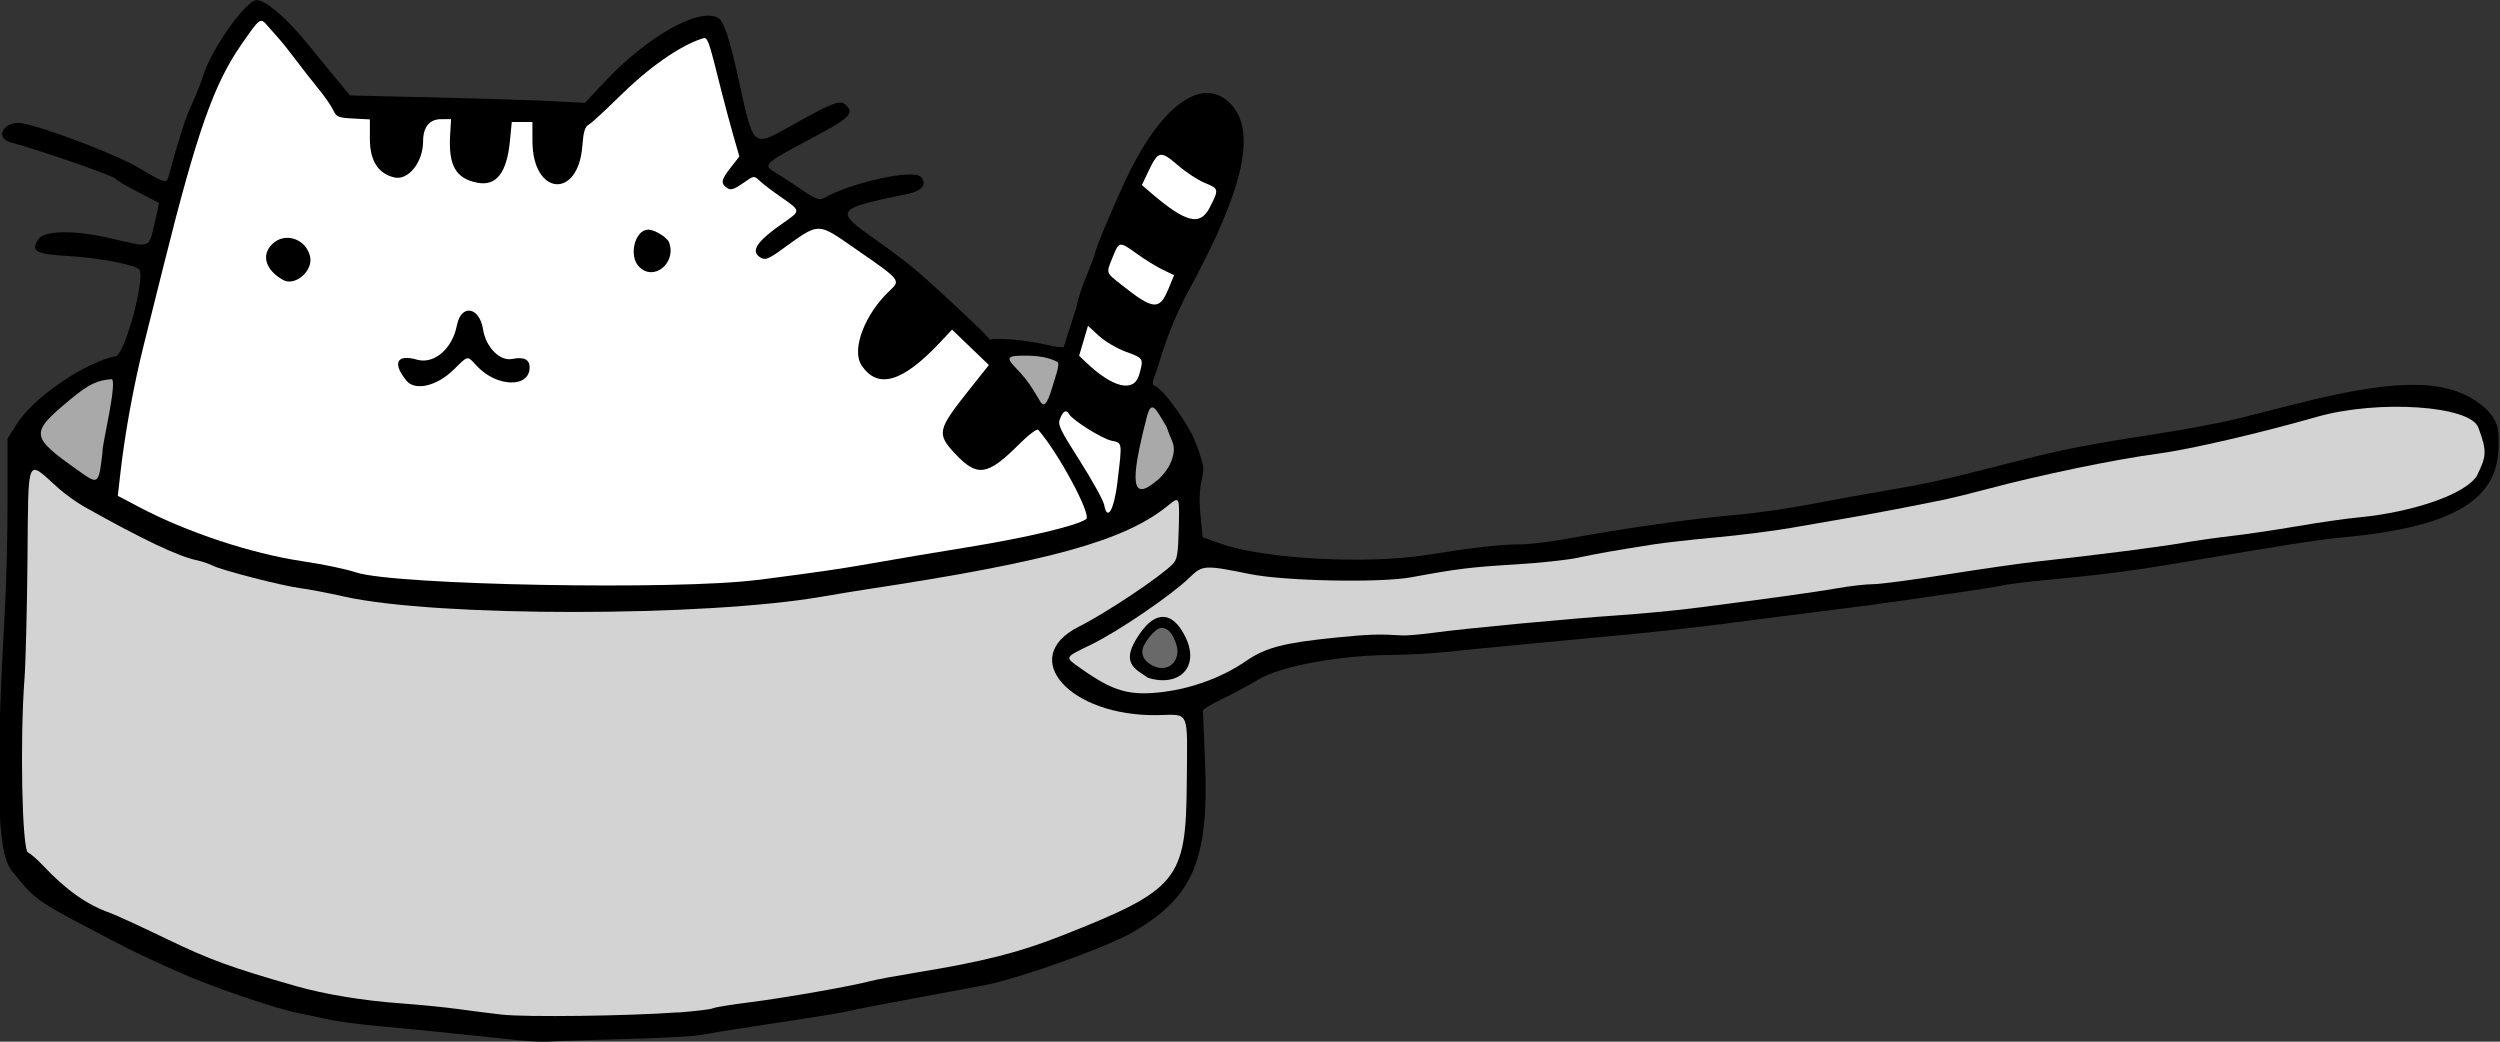
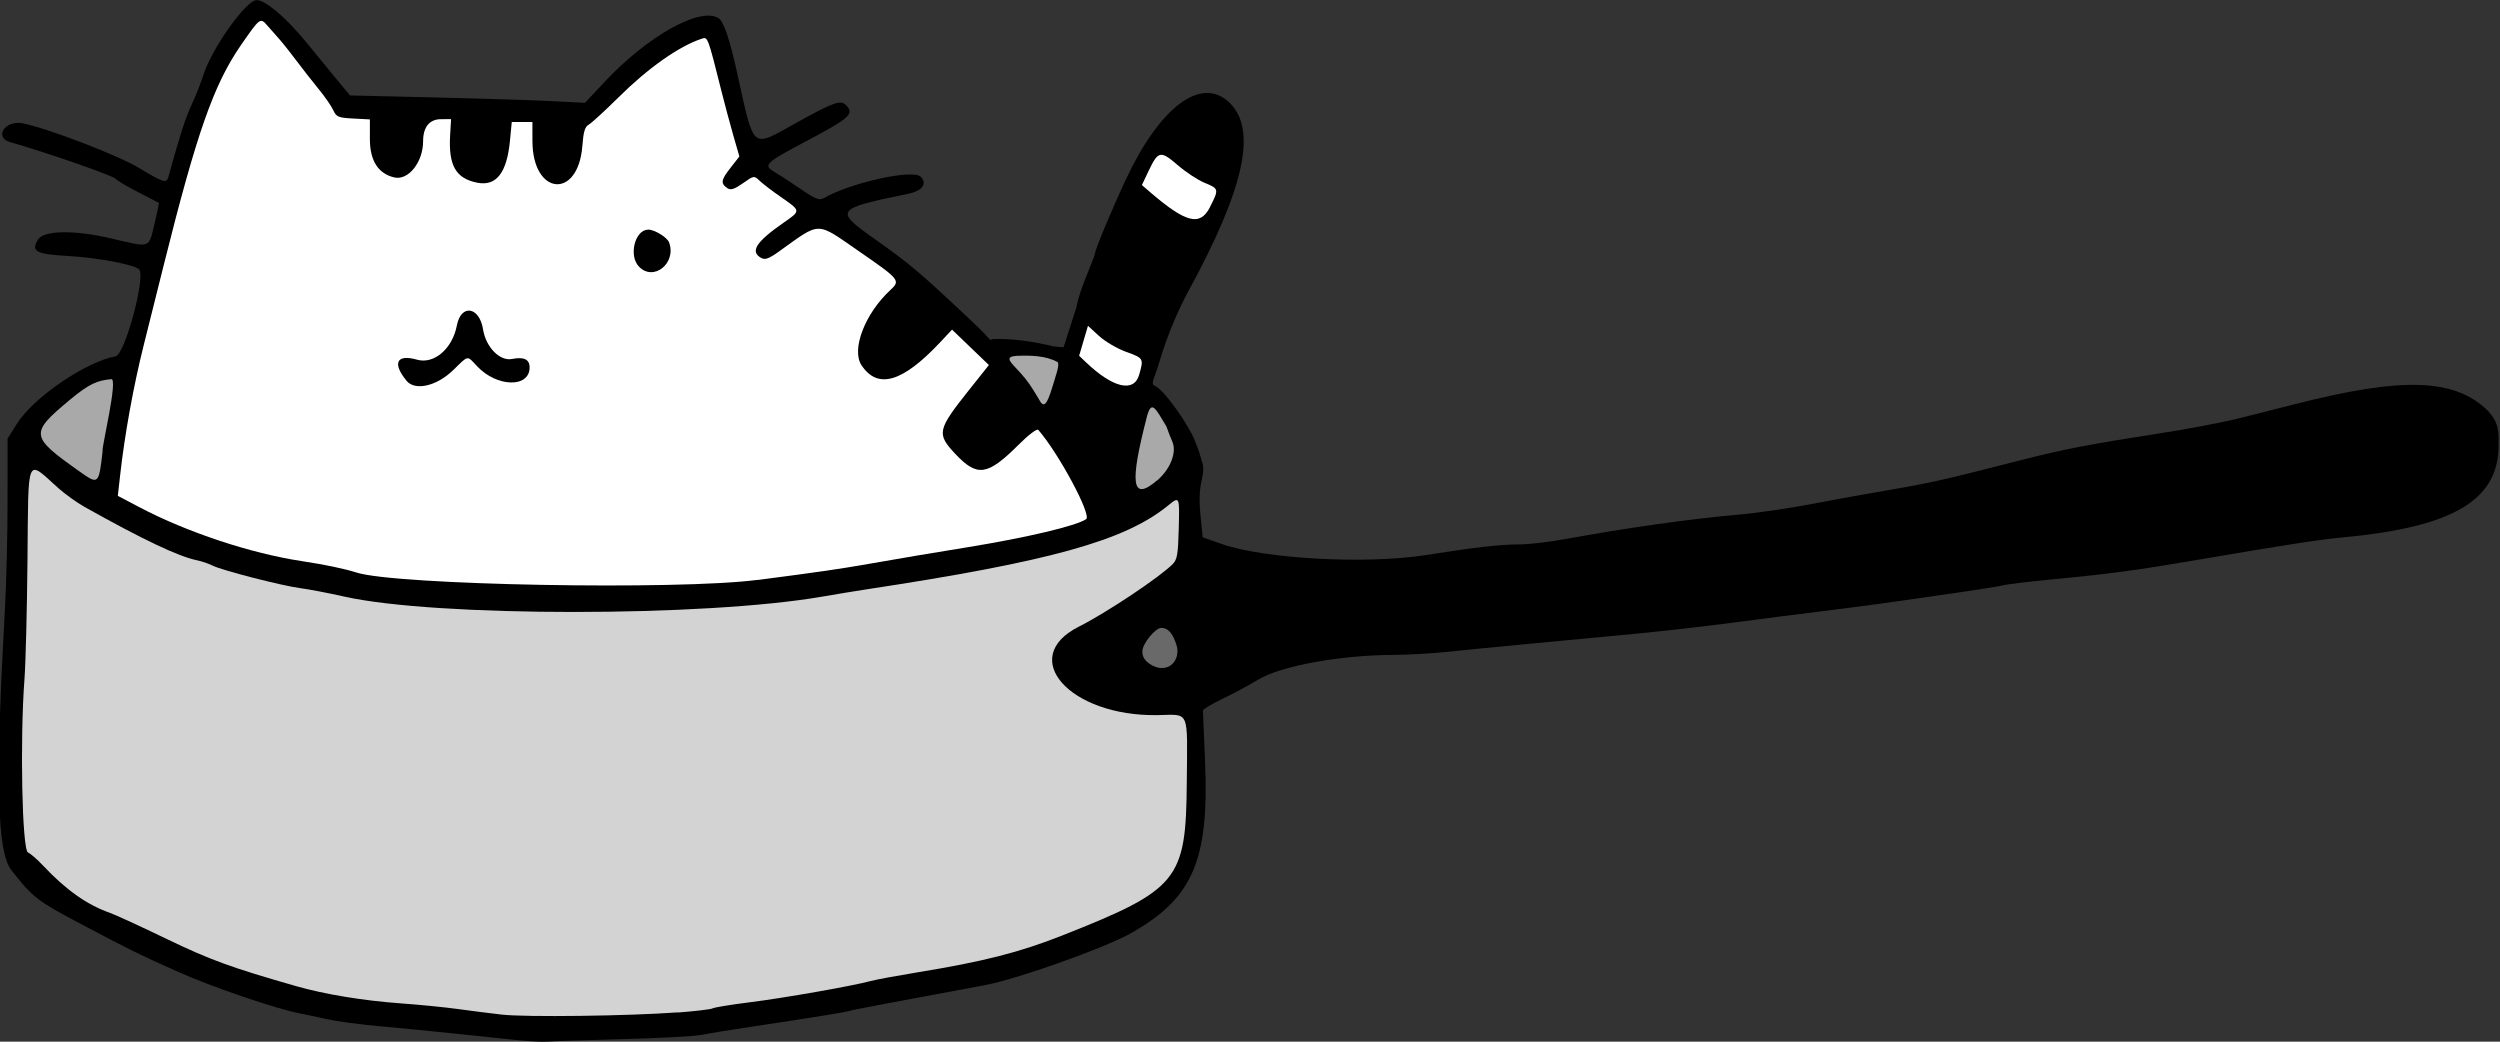
<svg xmlns="http://www.w3.org/2000/svg" id="svg906" version="1.1" viewBox="0 0 31.75 13.229" height="13.229mm" width="31.75mm">
  <rect x="0" y="0" width="31.75" height="13.229" fill="#333333" stroke="none" />
  <defs id="defs900" />
  <g transform="translate(-54.17,-46.809)" id="layer1">
    <g style="stroke-width:1" transform="matrix(1,0,0,1,-0.016,-8.889187e-4)" id="g1536">
      <path style="fill:#000000;stroke-width:1" d="m 60.743,60.018 c -0.158,-0.016 -0.508,-0.052 -0.778,-0.081 -0.27,-0.029 -0.696,-0.071 -0.947,-0.093 -0.251,-0.022 -0.556,-0.063 -0.677,-0.09 -0.121,-0.027 -0.273,-0.06 -0.338,-0.072 -0.298,-0.055 -1.121,-0.335 -1.556,-0.53 -0.503,-0.225 -0.589,-0.267 -1.21,-0.595 -0.583,-0.307 -0.632,-0.346 -0.908,-0.698 -0.182,-0.233 -0.203,-1.136 -0.079,-3.343 0.017,-0.307 0.032,-0.913 0.032,-1.347 l 1.2e-4,-0.788 0.115,-0.184 c 0.221,-0.354 0.91,-0.805 1.256,-0.861 0.119,-0.019 0.386,-1.014 0.3,-1.105 -0.056,-0.06 -0.532,-0.149 -0.901,-0.17 -0.411,-0.023 -0.476,-0.058 -0.384,-0.208 0.073,-0.119 0.461,-0.125 0.934,-0.014 0.503,0.118 0.47,0.129 0.545,-0.181 0.035,-0.147 0.06,-0.269 0.056,-0.272 -0.005,-0.003 -0.126,-0.065 -0.269,-0.139 -0.144,-0.074 -0.269,-0.149 -0.279,-0.166 -0.021,-0.036 -0.901,-0.343 -1.337,-0.465 -0.214,-0.06 -0.068,-0.285 0.156,-0.24 0.317,0.063 1.203,0.403 1.472,0.564 0.324,0.194 0.355,0.204 0.38,0.112 0.137,-0.501 0.215,-0.745 0.292,-0.909 0.051,-0.109 0.119,-0.279 0.15,-0.378 0.107,-0.339 0.543,-0.954 0.677,-0.954 0.112,0 0.375,0.223 0.628,0.533 0.121,0.148 0.296,0.362 0.389,0.474 l 0.169,0.204 1.066,0.025 c 0.586,0.014 1.257,0.035 1.492,0.047 l 0.426,0.022 0.251,-0.268 c 0.546,-0.583 1.217,-0.957 1.447,-0.806 0.063,0.041 0.138,0.261 0.229,0.669 0.231,1.034 0.17,0.983 0.776,0.648 0.467,-0.258 0.546,-0.284 0.617,-0.209 0.1,0.106 0.039,0.162 -0.484,0.439 -0.561,0.297 -0.581,0.317 -0.419,0.411 0.058,0.034 0.205,0.13 0.326,0.213 0.181,0.124 0.233,0.145 0.287,0.114 0.351,-0.2 1.14,-0.373 1.236,-0.271 0.084,0.09 0.016,0.179 -0.165,0.216 -0.927,0.19 -0.939,0.208 -0.418,0.576 0.444,0.314 0.562,0.413 1.227,1.039 0.299,0.281 0.21,0.246 0.266,0.229 0.241,-0.01 0.519,0.03 0.773,0.093 l 0.129,0.012 0.162,-0.504 c 0.044,-0.232 0.154,-0.448 0.233,-0.67 0,-0.054 0.202,-0.542 0.393,-0.951 0.433,-0.927 0.956,-1.321 1.312,-0.989 0.364,0.34 0.203,1.087 -0.522,2.414 -0.08,0.146 -0.252,0.502 -0.374,0.927 -0.041,0.144 -0.107,0.238 -0.046,0.262 0.125,0.049 0.449,0.53 0.507,0.692 0.047,0.109 0.066,0.176 0.091,0.265 0.025,0.055 0.024,0.129 -0.004,0.252 -0.027,0.117 -0.031,0.264 -0.012,0.445 l 0.027,0.27 0.237,0.083 c 0.547,0.192 1.846,0.262 2.605,0.141 0.597,-0.095 0.935,-0.134 1.172,-0.134 0.121,0 0.387,-0.03 0.59,-0.068 0.776,-0.142 1.598,-0.258 2.197,-0.31 0.267,-0.023 0.702,-0.088 1.066,-0.16 0.102,-0.02 0.331,-0.062 0.508,-0.093 0.945,-0.164 0.902,-0.155 2.047,-0.447 0.523,-0.133 0.861,-0.198 1.692,-0.326 0.372,-0.057 0.844,-0.146 1.049,-0.198 0.205,-0.052 0.524,-0.133 0.711,-0.18 1.373,-0.35 2.03,-0.327 2.451,0.087 0.148,0.169 0.133,0.265 0.132,0.479 -0.023,0.662 -0.595,0.993 -1.94,1.123 -0.365,0.035 -0.63,0.076 -2.081,0.322 -0.607,0.103 -0.969,0.15 -1.675,0.218 -0.279,0.027 -0.546,0.059 -0.592,0.071 -0.077,0.021 -0.425,0.073 -1.438,0.217 -0.205,0.029 -0.585,0.079 -0.846,0.111 -0.261,0.032 -0.771,0.097 -1.133,0.145 -0.363,0.048 -0.926,0.112 -1.252,0.143 -0.326,0.031 -0.935,0.089 -1.353,0.128 -0.419,0.04 -0.906,0.087 -1.083,0.106 -0.177,0.018 -0.465,0.034 -0.641,0.035 -0.675,0.002 -1.427,0.139 -1.718,0.314 -0.126,0.076 -0.336,0.188 -0.466,0.25 -0.13,0.062 -0.237,0.127 -0.236,0.144 5.12e-4,0.018 0.013,0.307 0.027,0.644 0.054,1.264 -0.157,1.746 -0.957,2.191 -0.333,0.185 -1.434,0.576 -1.833,0.65 -1.364,0.253 -1.677,0.313 -1.721,0.327 -0.054,0.018 -0.46,0.083 -1.235,0.2 -0.261,0.039 -0.55,0.086 -0.643,0.105 -0.093,0.019 -0.55,0.043 -1.015,0.055 -0.465,0.012 -0.892,0.026 -0.947,0.031 -0.056,0.005 -0.231,-0.003 -0.389,-0.019 z" id="path1518" />
      <path style="fill:#d3d3d3;stroke-width:1" d="m 62.793,59.669 c 0.225,-0.017 0.425,-0.041 0.444,-0.053 0.019,-0.012 0.23,-0.047 0.47,-0.077 0.433,-0.054 1.309,-0.208 1.536,-0.27 0.065,-0.018 0.332,-0.067 0.592,-0.11 0.84,-0.137 1.299,-0.254 1.843,-0.469 1.472,-0.582 1.57,-0.702 1.58,-1.931 0.008,-0.957 0.044,-0.873 -0.373,-0.867 -1.115,0.017 -1.779,-0.731 -0.997,-1.124 0.348,-0.175 1.031,-0.63 1.193,-0.796 0.055,-0.056 0.067,-0.127 0.075,-0.446 0.011,-0.418 0.012,-0.416 -0.138,-0.294 -0.55,0.447 -1.502,0.71 -3.843,1.065 -0.121,0.018 -0.365,0.059 -0.541,0.089 -1.496,0.261 -4.913,0.261 -6.073,10e-4 -0.205,-0.046 -0.456,-0.094 -0.558,-0.107 -0.233,-0.03 -1.003,-0.228 -1.117,-0.287 -0.047,-0.024 -0.135,-0.054 -0.196,-0.067 -0.237,-0.048 -0.692,-0.264 -1.433,-0.68 -0.096,-0.054 -0.245,-0.161 -0.33,-0.237 -0.413,-0.369 -0.379,-0.447 -0.392,0.917 -0.006,0.63 -0.023,1.308 -0.038,1.506 -0.059,0.777 -0.031,2.174 0.045,2.205 0.032,0.013 0.12,0.09 0.195,0.17 0.286,0.304 0.553,0.493 0.842,0.595 0.072,0.025 0.399,0.176 0.727,0.334 0.543,0.262 0.818,0.363 1.645,0.599 0.361,0.103 0.853,0.184 1.329,0.218 0.237,0.017 0.559,0.049 0.718,0.071 0.158,0.022 0.409,0.054 0.558,0.071 0.305,0.035 1.615,0.018 2.237,-0.028 z" id="path1516" />
-       <path style="fill:#d3d3d3;fill-opacity:1;stroke-width:1" d="m 68.973,55.595 c 0.358,-0.044 0.746,-0.189 1.034,-0.388 0.252,-0.174 0.483,-0.234 1.156,-0.301 0.413,-0.041 0.536,-0.045 0.837,-0.026 0.051,0.003 0.222,-0.012 0.381,-0.033 0.409,-0.056 1.715,-0.179 2.346,-0.222 0.295,-0.02 0.729,-0.061 0.964,-0.091 0.911,-0.116 1.556,-0.205 1.832,-0.254 0.158,-0.028 0.361,-0.051 0.45,-0.051 0.089,-7e-5 0.516,-0.056 0.947,-0.125 0.432,-0.069 0.945,-0.142 1.14,-0.163 0.7,-0.076 1.545,-0.184 1.844,-0.236 0.167,-0.029 0.449,-0.069 0.626,-0.089 0.177,-0.02 0.55,-0.075 0.829,-0.123 0.279,-0.048 0.622,-0.097 0.761,-0.11 0.721,-0.067 1.392,-0.303 1.526,-0.537 0.113,-0.241 0.132,-0.292 0.015,-0.606 -0.1,-0.279 -1.274,-0.358 -2.051,-0.136 -0.721,0.206 -1.611,0.413 -2.01,0.466 -0.554,0.074 -1.494,0.269 -2.182,0.452 -0.195,0.052 -0.431,0.11 -0.524,0.13 -0.363,0.075 -0.895,0.177 -1.218,0.233 -0.186,0.032 -0.521,0.09 -0.744,0.129 -0.223,0.039 -0.65,0.093 -0.947,0.12 -0.298,0.027 -0.656,0.068 -0.795,0.089 -0.507,0.08 -0.732,0.119 -0.964,0.17 -0.13,0.028 -0.488,0.067 -0.795,0.085 -0.566,0.034 -0.743,0.056 -1.32,0.163 -0.392,0.073 -1.607,0.049 -2.047,-0.04 -0.584,-0.118 -0.606,-0.117 -0.773,0.046 -0.223,0.218 -0.903,0.682 -1.243,0.847 -0.352,0.171 -0.345,0.157 -0.14,0.302 0.423,0.299 0.62,0.355 1.065,0.3 z" id="path1514" />
      <path style="fill:#000000;stroke-width:1" d="m 68.671,55.354 c -0.177,-0.115 -0.18,-0.246 -0.013,-0.492 0.207,-0.304 0.424,-0.289 0.584,0.04 0.186,0.383 -0.085,0.638 -0.476,0.516 z" id="path1512" />
      <path style="fill:#696969;fill-opacity:1;stroke-width:1" d="m 69.131,55.013 c -0.042,-0.135 -0.094,-0.226 -0.195,-0.229 -0.074,-0.002 -0.236,0.193 -0.242,0.293 -0.009,0.154 0.181,0.21 0.21,0.214 0.196,0.027 0.263,-0.161 0.226,-0.278 z" id="path1510" />
      <path style="fill:#ffffff;stroke-width:1" d="m 63.805,54.176 c 0.834,-0.109 1.016,-0.136 1.421,-0.206 0.524,-0.091 0.679,-0.118 1.252,-0.211 0.755,-0.123 1.374,-0.27 1.502,-0.356 0.073,-0.05 -0.347,-0.834 -0.608,-1.134 -0.016,-0.019 -0.124,0.063 -0.253,0.192 -0.393,0.391 -0.522,0.409 -0.8,0.114 -0.24,-0.256 -0.23,-0.304 0.171,-0.809 l 0.255,-0.32 -0.234,-0.225 -0.234,-0.225 -0.153,0.163 c -0.478,0.508 -0.792,0.599 -0.997,0.289 -0.132,-0.2 0.045,-0.659 0.369,-0.957 0.128,-0.118 0.114,-0.134 -0.391,-0.483 -0.565,-0.39 -0.486,-0.39 -1.028,-0.003 -0.127,0.091 -0.176,0.108 -0.225,0.08 -0.143,-0.081 -0.065,-0.203 0.284,-0.446 0.223,-0.155 0.224,-0.149 -0.034,-0.328 -0.107,-0.074 -0.227,-0.166 -0.267,-0.204 -0.072,-0.069 -0.074,-0.069 -0.214,0.03 -0.107,0.075 -0.155,0.091 -0.196,0.063 -0.09,-0.06 -0.083,-0.104 0.037,-0.257 l 0.114,-0.146 -0.076,-0.264 c -0.042,-0.145 -0.108,-0.394 -0.148,-0.552 -0.178,-0.71 -0.177,-0.705 -0.253,-0.68 -0.289,0.095 -0.681,0.371 -1.058,0.745 -0.171,0.169 -0.34,0.325 -0.376,0.345 -0.051,0.029 -0.069,0.089 -0.083,0.27 -0.052,0.687 -0.633,0.633 -0.634,-0.059 l -4.98e-4,-0.243 h -0.131 -0.131 l -0.023,0.239 c -0.039,0.407 -0.174,0.58 -0.415,0.532 -0.273,-0.054 -0.367,-0.218 -0.345,-0.602 l 0.012,-0.205 -0.125,3e-5 c -0.149,8e-5 -0.23,0.099 -0.23,0.28 0,0.266 -0.188,0.502 -0.366,0.46 -0.205,-0.048 -0.31,-0.213 -0.31,-0.488 v -0.249 l -0.211,-0.011 c -0.19,-0.01 -0.215,-0.02 -0.254,-0.106 -0.024,-0.052 -0.108,-0.174 -0.187,-0.27 -0.079,-0.096 -0.204,-0.256 -0.278,-0.355 -0.074,-0.099 -0.172,-0.223 -0.219,-0.276 -0.047,-0.053 -0.115,-0.13 -0.151,-0.171 -0.093,-0.107 -0.093,-0.107 -0.341,0.251 -0.343,0.498 -0.557,1.107 -0.977,2.788 -0.064,0.257 -0.178,0.711 -0.252,1.008 -0.133,0.53 -0.245,1.15 -0.302,1.664 l -0.029,0.259 0.272,0.143 c 0.605,0.319 1.417,0.588 2.066,0.686 0.296,0.045 0.54,0.096 0.694,0.145 0.495,0.16 4.079,0.226 5.092,0.093 z" id="path1508" />
      <path style="fill:#000000;stroke-width:1" d="m 59.348,51.644 c -0.183,-0.223 -0.124,-0.34 0.135,-0.266 0.216,0.061 0.449,-0.14 0.505,-0.434 0.052,-0.277 0.287,-0.242 0.333,0.05 0.036,0.225 0.212,0.405 0.367,0.375 0.151,-0.03 0.224,0.004 0.224,0.107 0,0.262 -0.415,0.253 -0.667,-0.015 -0.131,-0.14 -0.106,-0.143 -0.3,0.046 -0.211,0.207 -0.488,0.271 -0.597,0.138 z" id="path1506" />
-       <path style="fill:#000000;stroke-width:1" d="m 57.78,50.365 c -0.221,-0.125 -0.279,-0.313 -0.139,-0.453 0.16,-0.16 0.429,-0.073 0.483,0.155 0.043,0.182 -0.191,0.384 -0.344,0.298 z" id="path1504" />
      <path style="fill:#000000;stroke-width:1" d="m 62.299,50.194 c -0.132,-0.14 -0.048,-0.468 0.12,-0.468 0.081,0 0.242,0.099 0.265,0.164 0.096,0.265 -0.201,0.5 -0.385,0.304 z" id="path1502" />
-       <path style="fill:#ffffff;stroke-width:1" d="m 68.378,52.925 c 0.061,-0.503 0.063,-0.491 -0.075,-0.518 -0.117,-0.023 -0.493,-0.258 -0.538,-0.336 -0.036,-0.063 -0.073,-0.047 -0.114,0.05 -0.035,0.082 -0.013,0.13 0.25,0.543 0.158,0.249 0.297,0.5 0.308,0.558 0.04,0.215 0.125,0.067 0.17,-0.296 z" id="path1500" />
      <path style="fill:#a9a9a9;stroke-width:1" d="m 68.887,52.907 c 0.165,-0.143 0.247,-0.356 0.187,-0.49 -0.02,-0.044 -0.053,-0.13 -0.074,-0.19 -0.142,-0.237 -0.191,-0.348 -0.251,-0.115 -0.212,0.825 -0.201,1.086 0.138,0.794 z" id="path1498" />
      <path style="fill:#a9a9a9;fill-opacity:1;stroke-width:1" d="m 55.489,52.532 c -0.01,-0.049 0.198,-0.913 0.111,-0.907 -0.178,0.018 -0.274,0.052 -0.531,0.266 -0.507,0.423 -0.501,0.462 0.122,0.903 0.248,0.176 0.25,0.174 0.299,-0.263 z" id="path1496" />
      <path style="fill:#a9a9a9;fill-opacity:1;stroke-width:1" d="m 67.556,51.709 c 0.04,-0.137 0.084,-0.246 0.066,-0.298 -0.149,-0.086 -0.354,-0.089 -0.521,-0.082 -0.18,0.01 -0.068,0.09 0.042,0.214 0.095,0.106 0.13,0.158 0.236,0.335 0.061,0.122 0.102,0.082 0.177,-0.169 z" id="path1494" />
      <path style="fill:#ffffff;stroke-width:1" d="m 68.654,51.567 c 0.058,-0.205 0.056,-0.208 -0.165,-0.288 -0.112,-0.04 -0.267,-0.131 -0.345,-0.202 l -0.141,-0.129 -0.056,0.19 -0.056,0.19 0.088,0.084 c 0.343,0.327 0.61,0.388 0.675,0.155 z" id="path1492" />
-       <path style="fill:#ffffff;stroke-width:1" d="m 69.02,50.492 0.077,-0.188 -0.143,-0.068 c -0.078,-0.037 -0.224,-0.127 -0.324,-0.199 -0.228,-0.165 -0.231,-0.165 -0.311,0.034 -0.087,0.215 -0.093,0.195 0.111,0.357 0.398,0.316 0.481,0.325 0.589,0.064 z" id="path1490" />
      <path style="fill:#ffffff;stroke-width:1" d="m 69.551,49.442 c 0.118,-0.23 0.116,-0.236 -0.066,-0.31 -0.086,-0.035 -0.239,-0.136 -0.341,-0.224 -0.217,-0.188 -0.249,-0.183 -0.367,0.065 l -0.089,0.187 0.109,0.094 c 0.451,0.387 0.63,0.432 0.755,0.188 z" id="path1486" />
    </g>
  </g>
</svg>